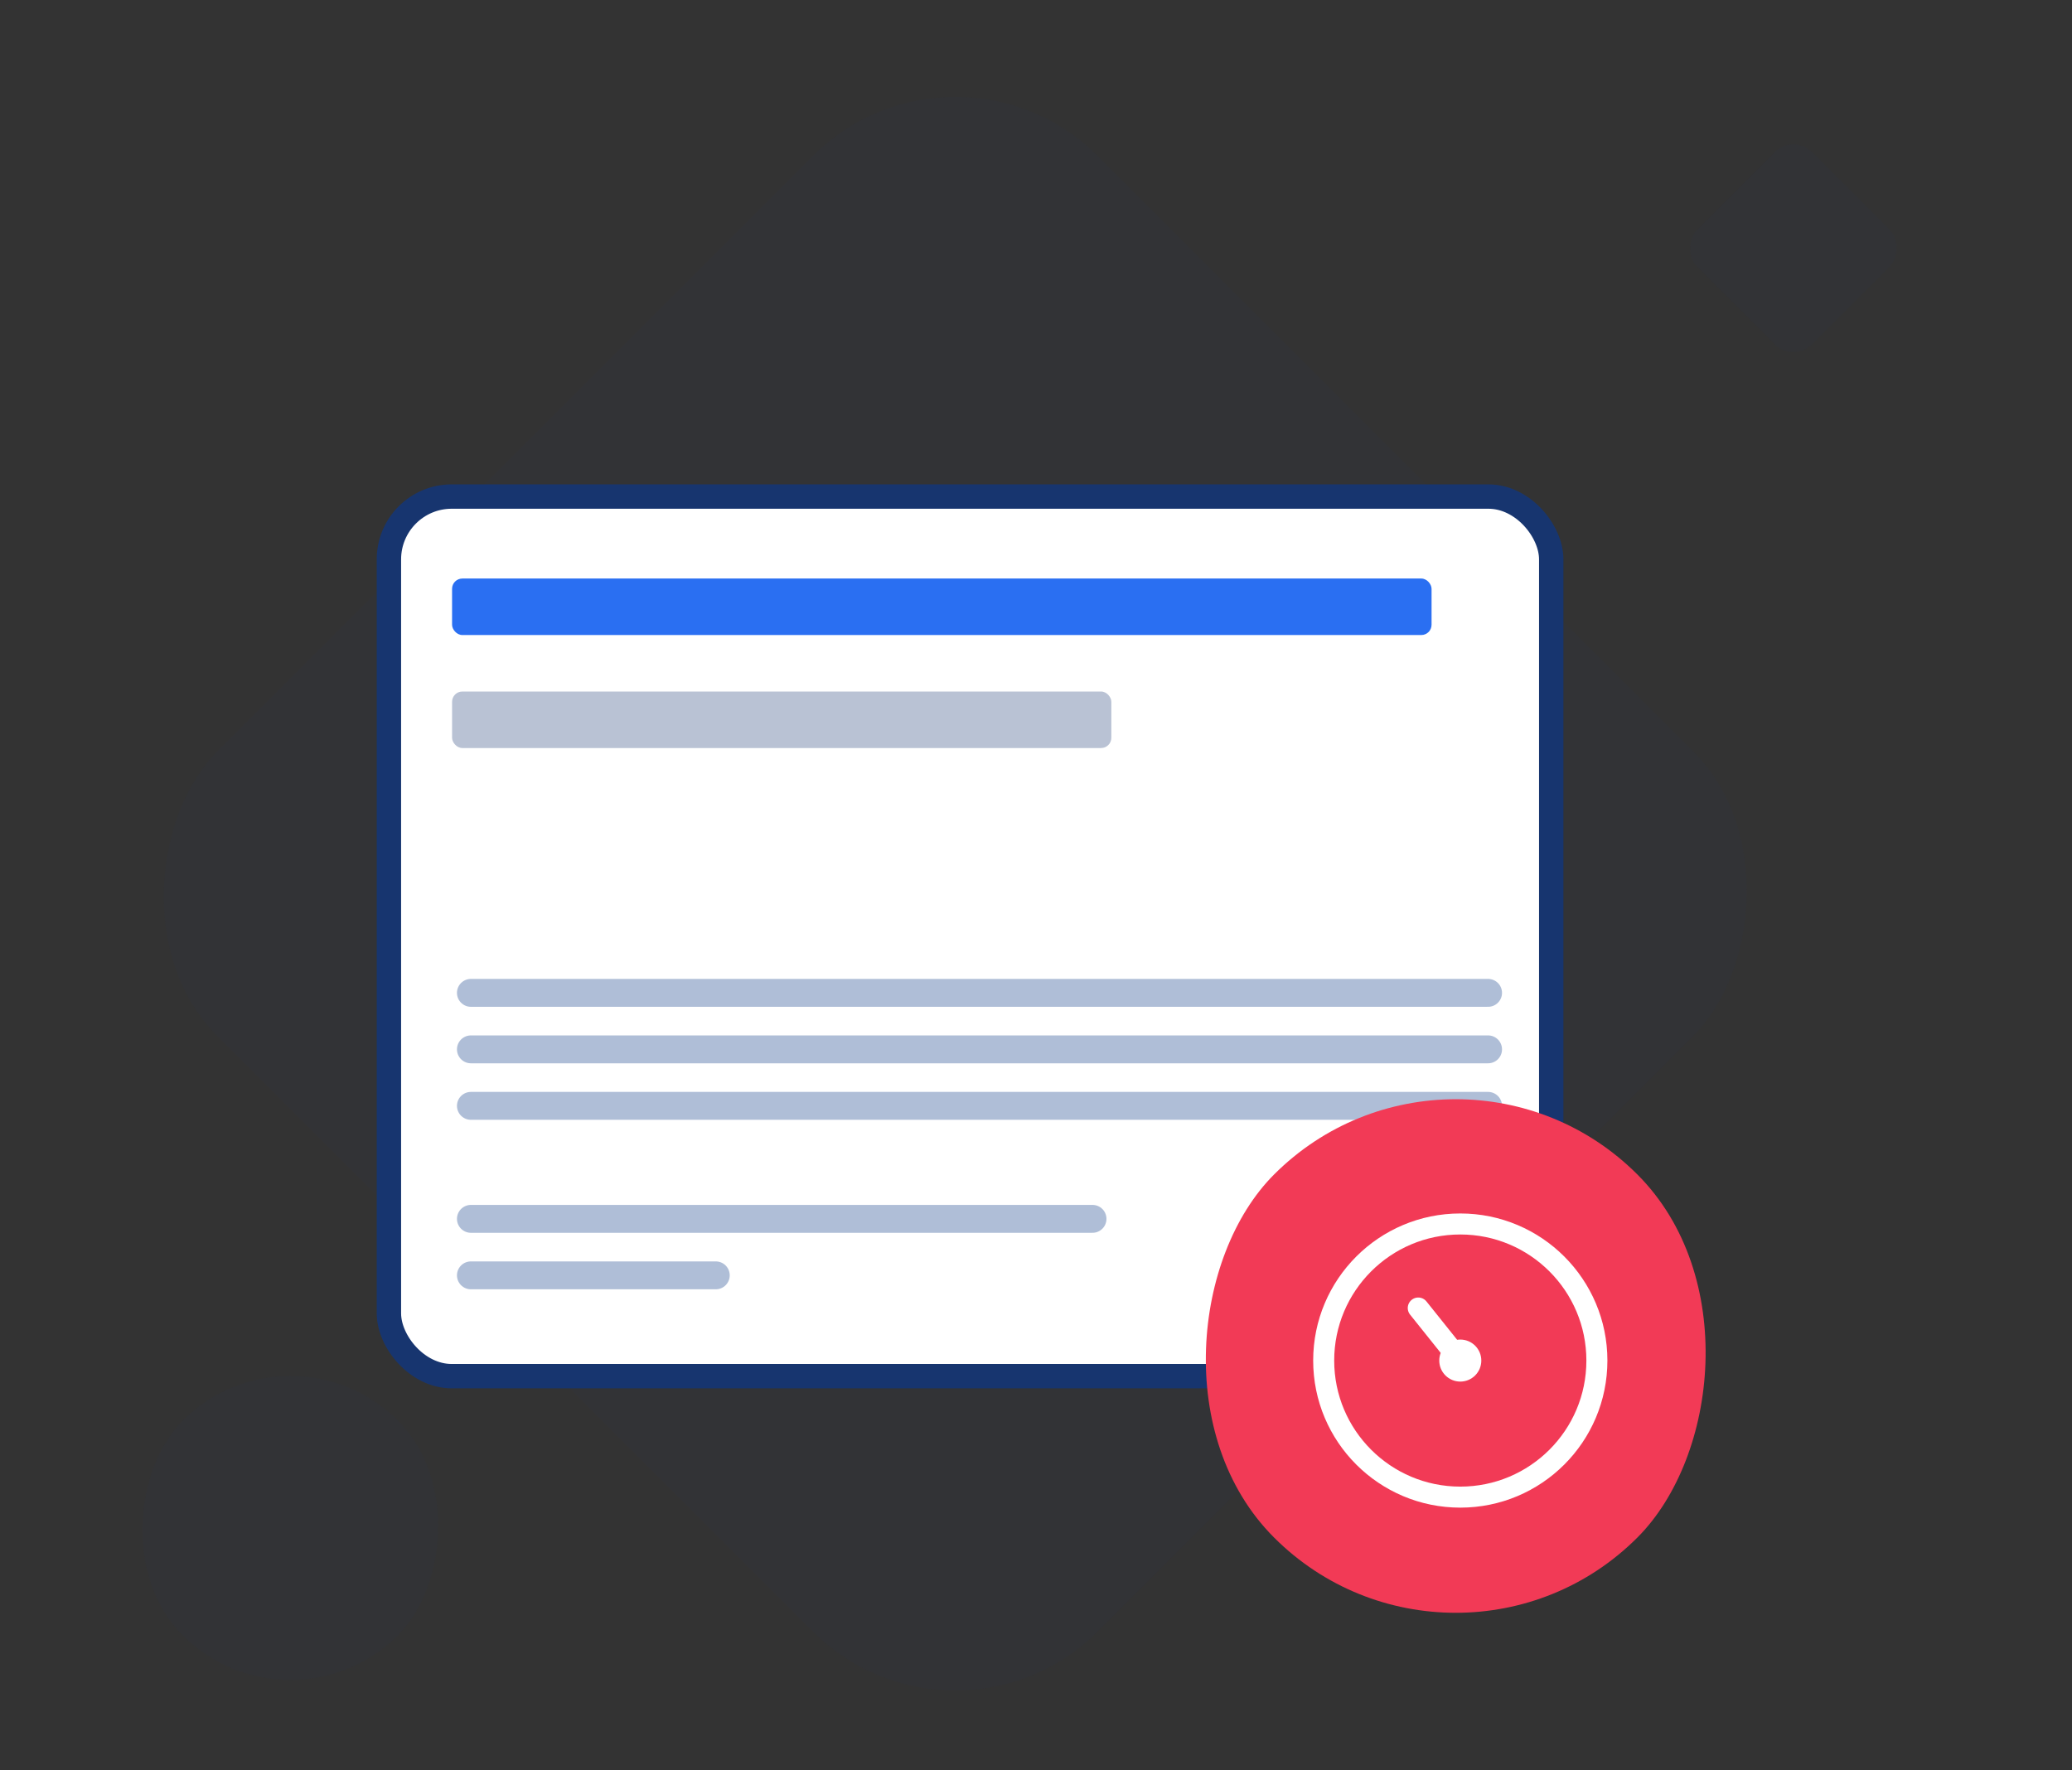
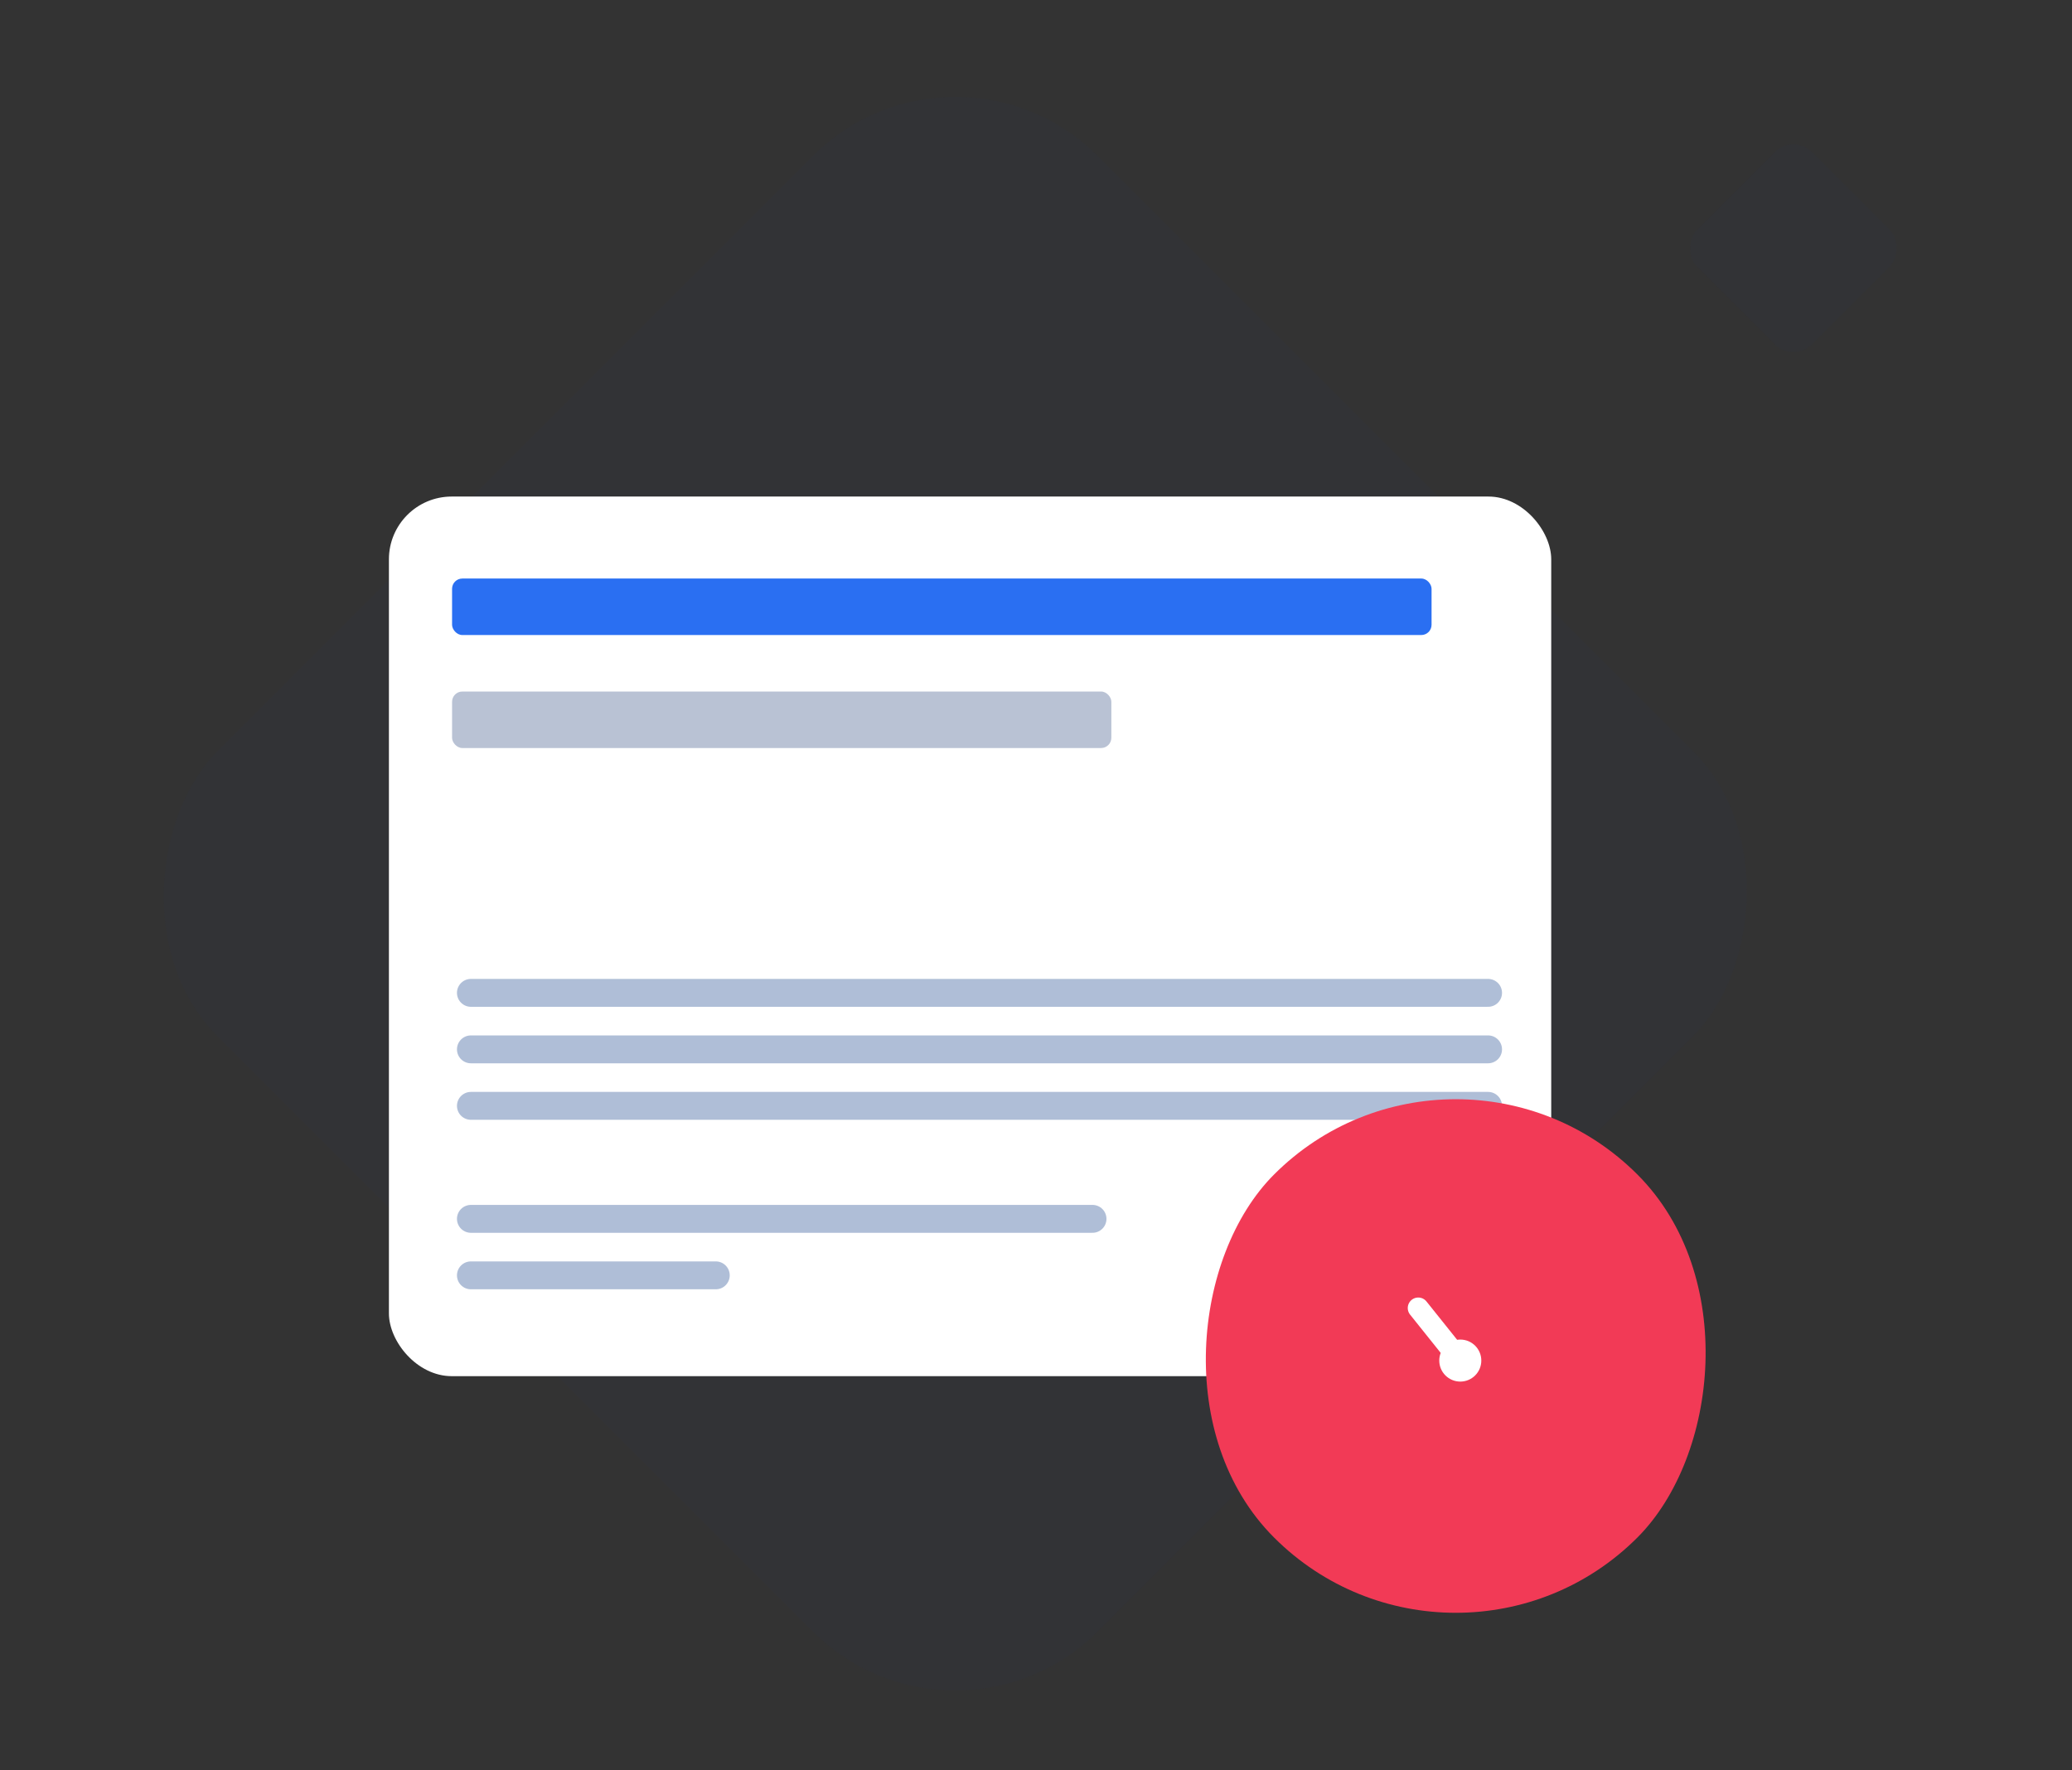
<svg xmlns="http://www.w3.org/2000/svg" width="110" height="94" viewBox="0 0 110 94" fill="none">
  <rect x="0" y="0" width="110" height="94" fill="#333333" stroke="none" />
  <rect opacity="0.05" x="50.715" y="0.719" width="66.093" height="66.093" rx="10.682" transform="rotate(45 50.715 0.719)" fill="#17356F" />
  <rect x="20.647" y="26.366" width="61.706" height="46.706" rx="3.334" fill="white" />
-   <rect x="20.647" y="26.366" width="61.706" height="46.706" rx="3.334" stroke="#17356F" stroke-width="1.294" />
  <rect x="24" y="30.719" width="52" height="3" rx="0.545" fill="#2A6FF2" />
  <rect opacity="0.3" x="24" y="36.719" width="35" height="3" rx="0.545" fill="#17356F" />
  <path d="M25 67.719L38 67.719" stroke="#AFBED7" stroke-width="1.481" stroke-linecap="round" />
  <path d="M25 64.719L58 64.719" stroke="#AFBED7" stroke-width="1.481" stroke-linecap="round" />
  <path d="M25 58.719L79 58.719" stroke="#AFBED7" stroke-width="1.481" stroke-linecap="round" />
  <path d="M25 55.719L79 55.719" stroke="#AFBED7" stroke-width="1.481" stroke-linecap="round" />
  <path d="M25 52.719L79 52.719" stroke="#AFBED7" stroke-width="1.481" stroke-linecap="round" />
  <rect x="77.283" y="52.719" width="27.27" height="27.27" rx="13.635" transform="rotate(45 77.283 52.719)" fill="#F23A56" />
-   <circle cx="77.525" cy="72.243" r="7.252" stroke="white" stroke-width="1.116" />
  <path d="M75.294 69.454L77.525 72.243" stroke="white" stroke-width="1.116" stroke-linecap="round" stroke-linejoin="round" />
  <circle cx="77.525" cy="72.244" r="1.116" fill="white" />
  <rect opacity="0.05" x="95.207" y="7.085" width="8.618" height="8.618" rx="1.393" transform="rotate(45 95.207 7.085)" fill="#17356F" />
-   <rect opacity="0.05" x="15.413" y="69.718" width="16.141" height="16.141" rx="8.071" transform="rotate(45 15.413 69.718)" fill="#17356F" />
</svg>